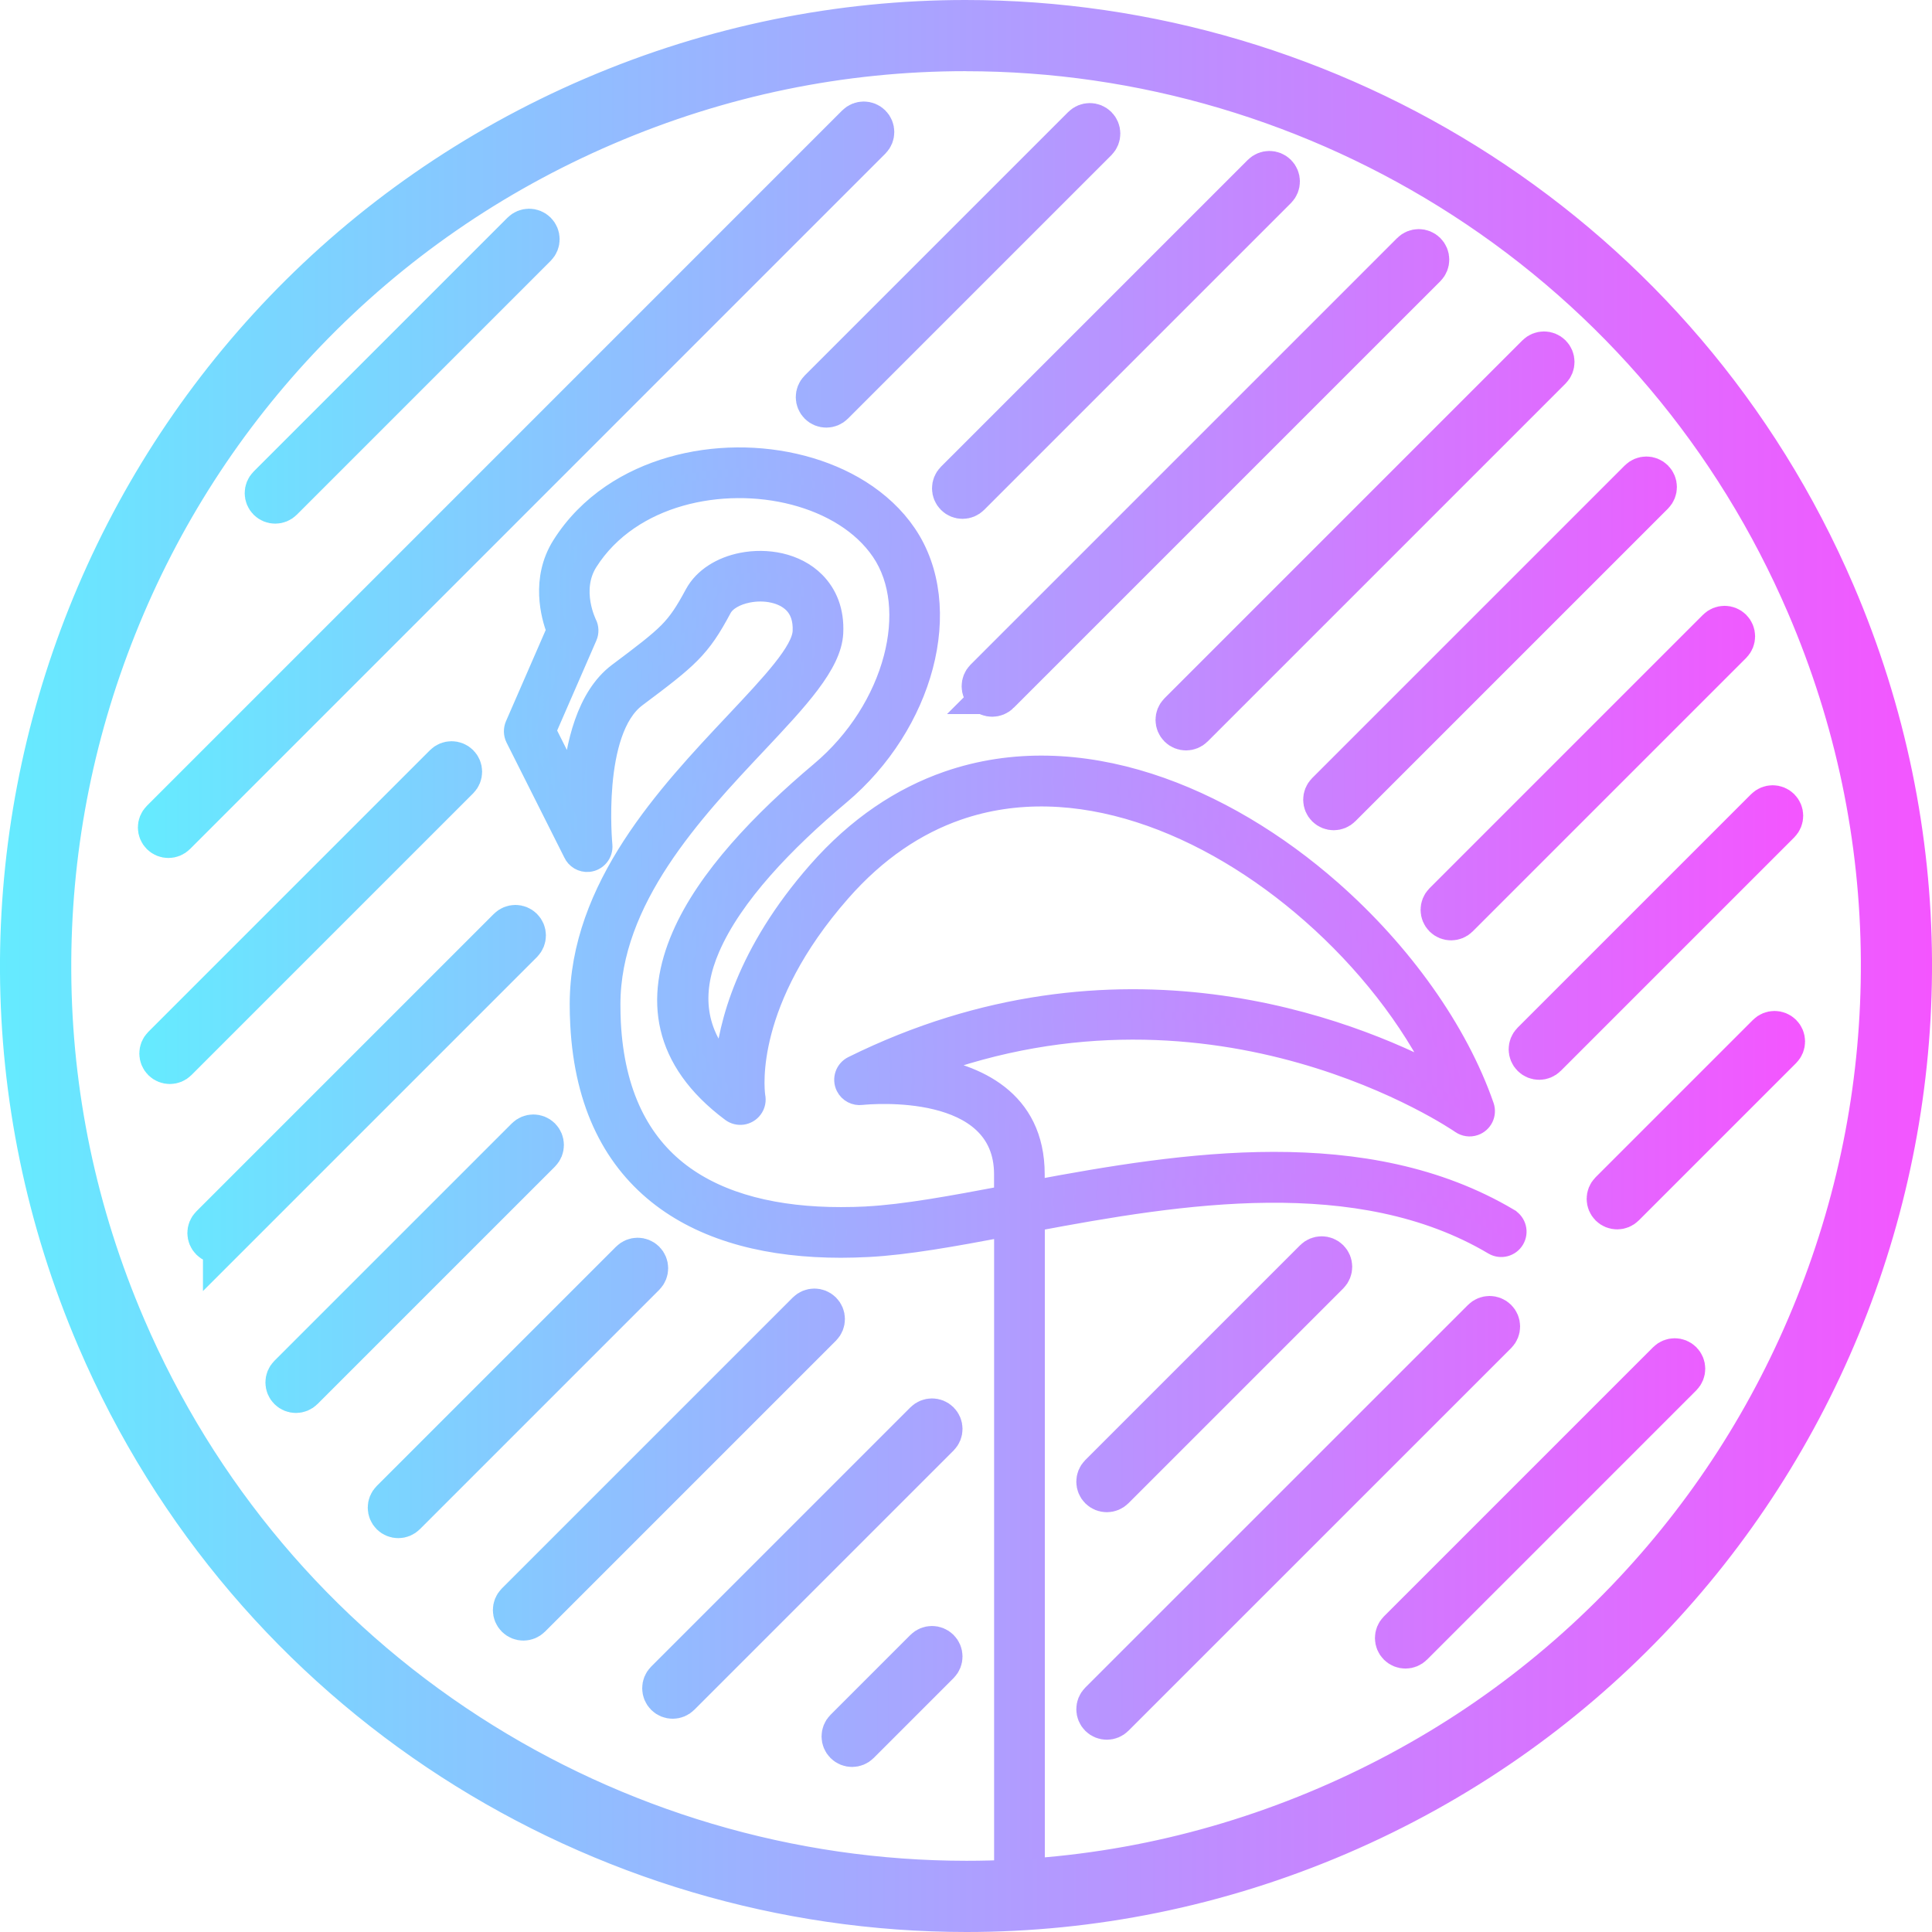
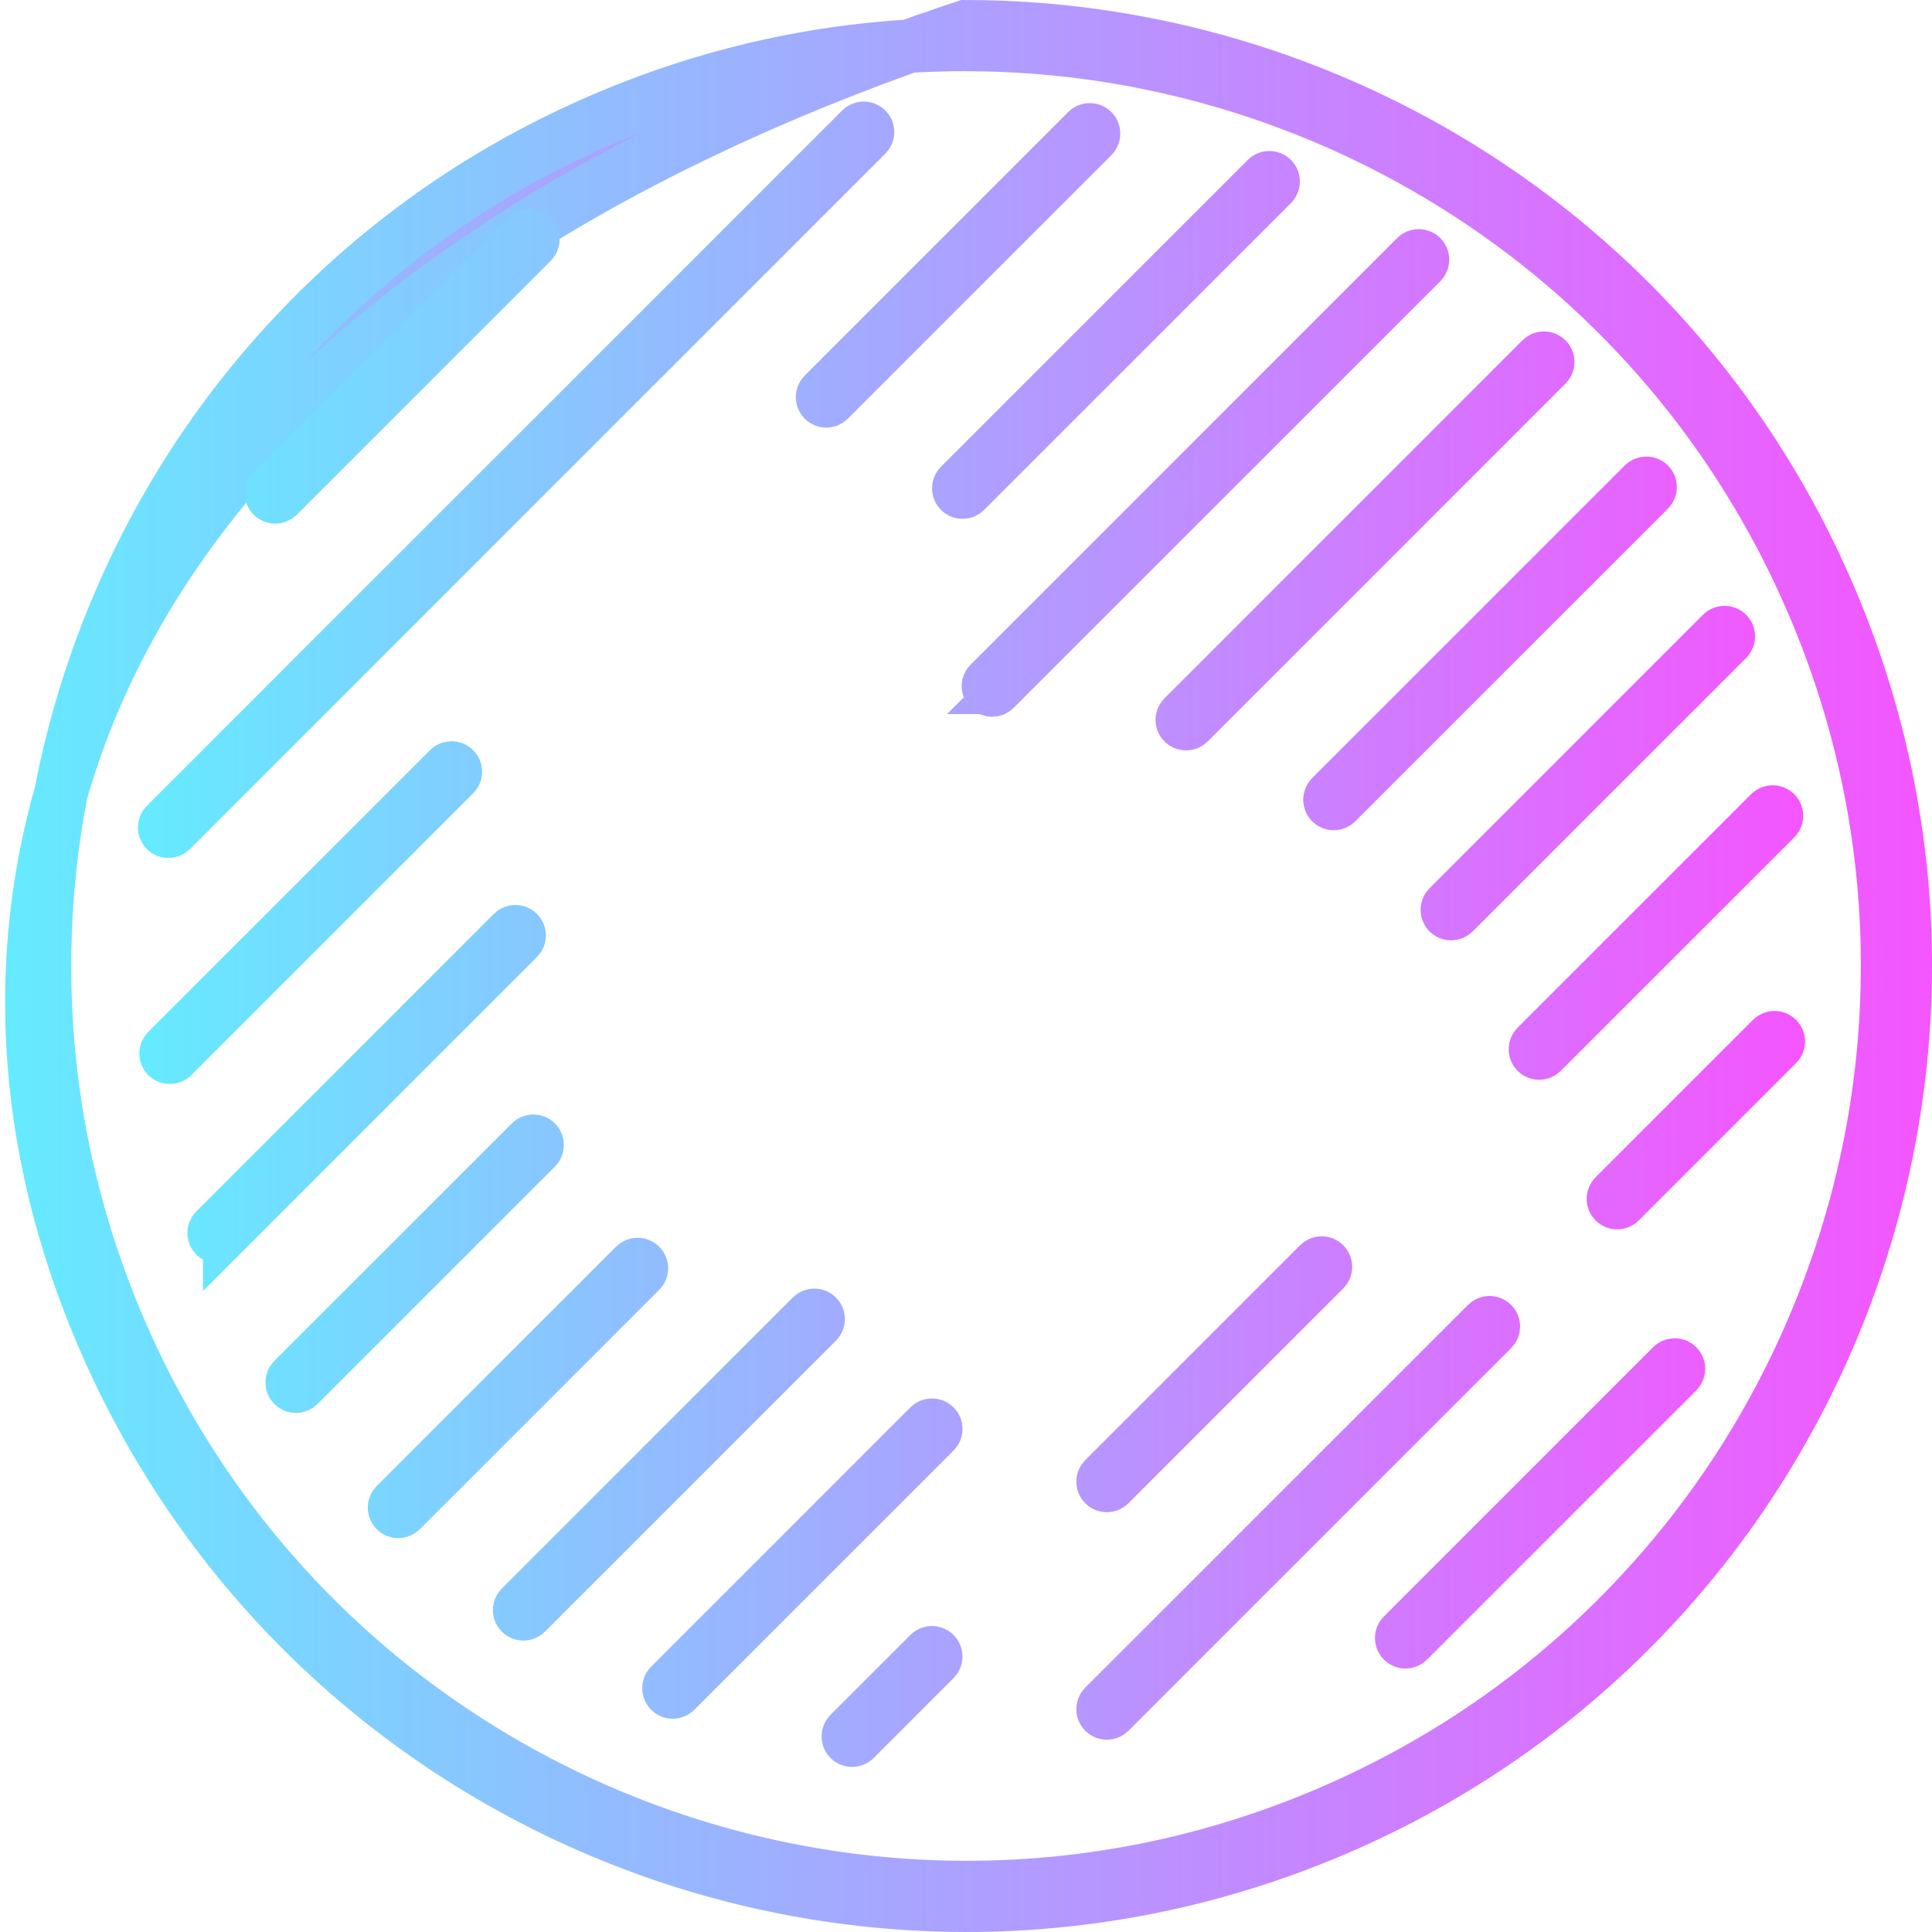
<svg xmlns="http://www.w3.org/2000/svg" xmlns:xlink="http://www.w3.org/1999/xlink" id="Layer_1" viewBox="0 0 361.91 361.91">
  <defs>
    <style>
      .cls-1 {
        fill: url(#linear-gradient-5);
        stroke: url(#linear-gradient-6);
        stroke-width: 8px;
      }

      .cls-1, .cls-2, .cls-3 {
        stroke-miterlimit: 10;
      }

      .cls-2 {
        fill: url(#linear-gradient-3);
        stroke: url(#linear-gradient-4);
        stroke-width: 10px;
      }

      .cls-3 {
        fill: url(#linear-gradient);
        stroke: url(#linear-gradient-2);
        stroke-width: 4px;
      }
    </style>
    <linearGradient id="linear-gradient" x1="29.82" y1="189.51" x2="334.12" y2="189.51" gradientUnits="userSpaceOnUse">
      <stop offset="0" stop-color="#65ebff" />
      <stop offset="1" stop-color="#f455ff" />
    </linearGradient>
    <linearGradient id="linear-gradient-2" x1="27.82" x2="336.12" xlink:href="#linear-gradient" />
    <linearGradient id="linear-gradient-3" x1="19.31" y1="113.82" x2="342.6" y2="252.62" gradientTransform="translate(0 364.17) scale(1 -1)" xlink:href="#linear-gradient" />
    <linearGradient id="linear-gradient-4" x1="0" y1="180.96" x2="361.91" y2="180.96" xlink:href="#linear-gradient" />
    <linearGradient id="linear-gradient-5" y1="175" y2="175" xlink:href="#linear-gradient" />
    <linearGradient id="linear-gradient-6" x1="25.82" y1="175" x2="338.12" y2="175" xlink:href="#linear-gradient" />
  </defs>
-   <path class="cls-3" d="M162.35,227.99c7.15-.37,16.03-2.02,25.86-3.87v-4.14c0-17.45-25.2-15.16-26.83-14.99-1.13.15-2.29-.42-2.83-1.51-.67-1.36-.11-3,1.25-3.67,49.51-24.5,93.15-6.96,109.84,1.86-5.27-10.87-13.71-21.69-23.95-30.68-9.58-8.42-20.7-15.2-32.22-18.89-11.36-3.64-23.1-4.26-34.11-.44-7.77,2.7-15.22,7.63-21.96,15.31-17.91,20.38-16.29,36.61-16.04,38.4.17.75.02,1.58-.48,2.24-.91,1.22-2.63,1.47-3.85.56-12.98-9.71-14.2-21.2-9.21-32.76,4.67-10.83,15.03-21.6,25.96-30.8,6.94-5.84,11.69-13.56,13.72-21.25,1.96-7.43,1.35-14.78-2.33-20.18-1.78-2.61-4.18-4.82-6.99-6.59-5.59-3.52-12.77-5.34-20.05-5.28-7.27.06-14.58,1.99-20.42,5.97-3.04,2.08-5.69,4.71-7.71,7.91-3.39,5.38-.19,11.7-.18,11.71.34.7.39,1.54.05,2.31l-7.71,17.7,5.13,10.22c.63-7.48,2.67-16.57,8.54-20.98,4.74-3.55,7.51-5.66,9.5-7.66,1.88-1.91,3.14-3.86,4.91-7.15,1.64-3.05,5-5.07,8.75-5.81,2.31-.46,4.81-.45,7.15.08,2.43.56,4.71,1.69,6.47,3.47,2.2,2.22,3.56,5.36,3.35,9.49-.29,5.81-6.56,12.47-14.28,20.68-11.87,12.61-27.46,29.17-27.46,48.89,0,1.28.03,2.44.08,3.47.7,13.42,5.53,22.53,13.07,28.25,7.65,5.8,18.2,8.26,30.15,8.26,1.68,0,3.29-.04,4.84-.12M289.54,197.77c-.67.67-1.76.67-2.43,0-.67-.67-.67-1.76,0-2.43l43.74-43.74c.67-.67,1.76-.67,2.43,0,.67.67.67,1.76,0,2.43l-43.74,43.74ZM208.55,278.77c-.67.67-1.76.67-2.43,0s-.67-1.76,0-2.43l40.25-40.25c.67-.67,1.76-.67,2.43,0s.67,1.76,0,2.43l-40.25,40.25ZM304.15,225.79c-.67.67-1.76.67-2.43,0s-.67-1.76,0-2.43l29.48-29.48c.67-.67,1.76-.67,2.43,0,.67.67.67,1.76,0,2.43l-29.48,29.48h0ZM208.55,321.39c-.67.67-1.76.67-2.43,0s-.67-1.76,0-2.43l71.7-71.69c.67-.67,1.76-.67,2.43,0,.67.67.67,1.76,0,2.43l-71.7,71.69ZM264.49,308.06c-.67.67-1.76.67-2.43,0s-.67-1.76,0-2.43l50.44-50.44c.67-.67,1.76-.67,2.43,0,.67.67.67,1.76,0,2.43l-50.44,50.44h0ZM52.77,93.59c-.67.67-1.76.67-2.43,0s-.67-1.76,0-2.43l47.56-47.56c.67-.67,1.76-.67,2.43,0,.67.67.67,1.76,0,2.43l-47.56,47.56h0ZM32.76,156.22c-.67.67-1.76.67-2.43,0s-.67-1.76,0-2.43L160.59,23.52c.67-.67,1.76-.67,2.43,0s.67,1.76,0,2.43L32.76,156.22ZM156,75.6c-.67.67-1.76.67-2.43,0s-.67-1.76,0-2.43l49.36-49.36c.67-.67,1.76-.67,2.43,0,.67.67.67,1.76,0,2.43l-49.36,49.36h0ZM33.03,198.56c-.67.67-1.76.67-2.43,0s-.67-1.76,0-2.43l52.78-52.78c.67-.67,1.76-.67,2.43,0s.67,1.76,0,2.43l-52.78,52.78h0ZM181.52,92.69c-.67.67-1.76.67-2.43,0s-.67-1.76,0-2.43l57.48-57.48c.67-.67,1.76-.67,2.43,0s.67,1.76,0,2.43l-57.48,57.48h0ZM42.02,232.18c-.67.67-1.75.67-2.42,0-.67-.67-.67-1.75,0-2.42l55.74-55.74c.67-.67,1.75-.67,2.42,0,.67.67.67,1.75,0,2.43l-55.74,55.74h0ZM187.07,129.76c-.67.67-1.76.67-2.43,0-.67-.67-.67-1.76,0-2.43l79.91-79.91c.67-.67,1.76-.67,2.43,0,.67.67.67,1.76,0,2.43l-79.92,79.91ZM56.65,260.18c-.67.67-1.76.67-2.43,0s-.67-1.76,0-2.43l44.48-44.48c.67-.67,1.76-.67,2.43,0s.67,1.76,0,2.43l-44.48,44.48h0ZM223.39,136.07c-.67.67-1.76.67-2.43,0s-.67-1.76,0-2.43l67.05-67.05c.67-.67,1.76-.67,2.43,0s.67,1.76,0,2.43l-67.05,67.05ZM75.82,283.63c-.67.67-1.76.67-2.43,0s-.67-1.76,0-2.43l44.84-44.84c.67-.67,1.76-.67,2.43,0s.67,1.76,0,2.43l-44.84,44.84ZM251.05,151.02c-.67.67-1.76.67-2.43,0-.67-.67-.67-1.76,0-2.43l58.57-58.57c.67-.67,1.76-.67,2.43,0s.67,1.76,0,2.43l-58.56,58.56h0ZM99.26,302.82c-.67.67-1.76.67-2.43,0-.67-.67-.67-1.76,0-2.43l54.51-54.51c.67-.67,1.76-.67,2.43,0s.67,1.76,0,2.43l-54.51,54.51h0ZM273.04,171.65c-.67.67-1.76.67-2.43,0s-.67-1.76,0-2.43l51.23-51.23c.67-.67,1.76-.67,2.43,0s.67,1.76,0,2.43l-51.23,51.23ZM127.23,317.46c-.67.67-1.76.67-2.43,0s-.67-1.76,0-2.43l48.57-48.57c.67-.67,1.76-.67,2.43,0s.67,1.76,0,2.43l-48.57,48.57h0ZM160.83,326.49c-.67.67-1.76.67-2.43,0s-.67-1.76,0-2.43l14.97-14.97c.67-.67,1.76-.67,2.43,0s.67,1.76,0,2.43l-14.97,14.97ZM282.61,228.36c1.31.77,1.74,2.45.97,3.76-.77,1.31-2.46,1.74-3.76.97-25.39-15.06-58.81-9.55-86.1-4.43v124.58c0,1.52-1.23,2.75-2.75,2.75s-2.75-1.23-2.75-2.75v-123.54c-9.61,1.81-18.31,3.39-25.58,3.77-1.82.09-3.53.14-5.12.14-13.07,0-24.76-2.8-33.46-9.4-8.81-6.69-14.45-17.13-15.24-32.33-.07-1.31-.1-2.56-.1-3.75,0-21.88,16.45-39.35,28.96-52.65,6.96-7.4,12.61-13.4,12.8-17.18.12-2.43-.59-4.19-1.76-5.37-.99-.99-2.33-1.65-3.8-1.98-1.56-.36-3.26-.36-4.85-.04-2.25.45-4.18,1.5-4.99,3.02-2.02,3.77-3.51,6.04-5.84,8.4-2.24,2.26-5.15,4.48-10.12,8.2-8.47,6.35-6.41,27.76-6.4,27.82.14,1.51-.98,2.84-2.48,2.98-1.19.11-2.27-.56-2.74-1.59l-10.82-21.53c-.38-.76-.37-1.6-.06-2.32h0l7.75-17.79c-1.04-2.74-2.95-9.6.98-15.84,2.44-3.88,5.62-7.05,9.26-9.53,6.77-4.61,15.17-6.85,23.47-6.92,8.29-.07,16.55,2.04,23.02,6.11,3.44,2.17,6.39,4.89,8.6,8.14,4.62,6.79,5.46,15.75,3.1,24.68-2.3,8.71-7.66,17.45-15.5,24.04-10.37,8.72-20.15,18.83-24.44,28.77-3.32,7.69-3.17,15.35,3.03,22.21.66-7.65,3.97-21.18,17.36-36.44,7.4-8.43,15.66-13.87,24.31-16.88,12.22-4.24,25.14-3.59,37.57.39,12.26,3.93,24.05,11.1,34.16,19.99,13.26,11.65,23.69,26.28,28.6,40.43.49,1.43-.27,2.99-1.7,3.48-.86.3-1.76.14-2.45-.33-.8-.55-45.46-31.14-100.41-10.52,9.31,1.42,20.37,6.06,20.37,20.08v3.1c28.01-5.24,62.09-10.62,88.9,5.28h0Z" />
-   <path class="cls-2" d="M180.88,8.34c16.59,0,33.1,2.4,49.07,7.14,15.86,4.71,30.94,11.64,44.83,20.61,28.79,18.6,51.18,45.16,64.76,76.78,9.19,21.41,13.92,43.98,14.04,67.07.12,22.31-4.03,44.18-12.34,65-8.31,20.82-20.36,39.53-35.82,55.63-16,16.66-34.97,29.77-56.37,38.96-21.7,9.32-44.58,14.04-68,14.04-16.59,0-33.1-2.4-49.07-7.14-15.86-4.71-30.95-11.64-44.83-20.61-28.79-18.6-51.18-45.16-64.76-76.79-9.19-21.41-13.92-43.98-14.04-67.07-.12-22.31,4.03-44.18,12.34-65,8.31-20.82,20.36-39.53,35.82-55.63,16-16.66,34.97-29.77,56.37-38.96,21.7-9.32,44.58-14.04,68.01-14.04h0M180.87,5c-23.15,0-46.7,4.6-69.32,14.31C22.28,57.64-19.02,161.09,19.31,250.36c28.61,66.65,93.52,106.55,161.73,106.55,23.15,0,46.7-4.6,69.32-14.31,89.27-38.33,130.57-141.77,92.24-231.04C313.98,44.91,249.08,5,180.87,5h0Z" />
+   <path class="cls-2" d="M180.88,8.34c16.59,0,33.1,2.4,49.07,7.14,15.86,4.71,30.94,11.64,44.83,20.61,28.79,18.6,51.18,45.16,64.76,76.78,9.19,21.41,13.92,43.98,14.04,67.07.12,22.31-4.03,44.18-12.34,65-8.31,20.82-20.36,39.53-35.82,55.63-16,16.66-34.97,29.77-56.37,38.96-21.7,9.32-44.58,14.04-68,14.04-16.59,0-33.1-2.4-49.07-7.14-15.86-4.71-30.95-11.64-44.83-20.61-28.79-18.6-51.18-45.16-64.76-76.79-9.19-21.41-13.92-43.98-14.04-67.07-.12-22.31,4.03-44.18,12.34-65,8.31-20.82,20.36-39.53,35.82-55.63,16-16.66,34.97-29.77,56.37-38.96,21.7-9.32,44.58-14.04,68.01-14.04h0M180.87,5C22.28,57.64-19.02,161.09,19.31,250.36c28.61,66.65,93.52,106.55,161.73,106.55,23.15,0,46.7-4.6,69.32-14.31,89.27-38.33,130.57-141.77,92.24-231.04C313.98,44.91,249.08,5,180.87,5h0Z" />
  <path class="cls-1" d="M289.54,197.77c-.67.67-1.76.67-2.43,0-.67-.67-.67-1.76,0-2.43l43.74-43.74c.67-.67,1.76-.67,2.43,0,.67.67.67,1.76,0,2.43l-43.74,43.74ZM208.55,278.77c-.67.67-1.76.67-2.43,0s-.67-1.76,0-2.43l40.25-40.25c.67-.67,1.76-.67,2.43,0s.67,1.76,0,2.43l-40.25,40.25ZM304.15,225.79c-.67.67-1.76.67-2.43,0s-.67-1.76,0-2.43l29.48-29.48c.67-.67,1.76-.67,2.43,0,.67.67.67,1.76,0,2.43l-29.48,29.48h0ZM208.55,321.39c-.67.67-1.76.67-2.43,0s-.67-1.76,0-2.43l71.7-71.69c.67-.67,1.76-.67,2.43,0,.67.67.67,1.76,0,2.43l-71.7,71.69ZM264.49,308.06c-.67.67-1.76.67-2.43,0s-.67-1.76,0-2.43l50.44-50.44c.67-.67,1.76-.67,2.43,0,.67.67.67,1.76,0,2.43l-50.44,50.44h0ZM52.77,93.59c-.67.67-1.76.67-2.43,0s-.67-1.76,0-2.43l47.56-47.56c.67-.67,1.76-.67,2.43,0,.67.67.67,1.76,0,2.43l-47.56,47.56h0ZM32.76,156.22c-.67.67-1.76.67-2.43,0s-.67-1.76,0-2.43L160.59,23.52c.67-.67,1.76-.67,2.43,0s.67,1.76,0,2.43L32.76,156.22ZM156,75.6c-.67.67-1.76.67-2.43,0s-.67-1.76,0-2.43l49.36-49.36c.67-.67,1.76-.67,2.43,0,.67.67.67,1.76,0,2.43l-49.36,49.36h0ZM33.03,198.56c-.67.67-1.76.67-2.43,0s-.67-1.76,0-2.43l52.78-52.78c.67-.67,1.76-.67,2.43,0s.67,1.76,0,2.43l-52.78,52.78h0ZM181.52,92.69c-.67.67-1.76.67-2.43,0s-.67-1.76,0-2.43l57.48-57.48c.67-.67,1.76-.67,2.43,0s.67,1.76,0,2.43l-57.48,57.48h0ZM42.02,232.18c-.67.67-1.75.67-2.42,0-.67-.67-.67-1.75,0-2.42l55.74-55.74c.67-.67,1.75-.67,2.42,0,.67.67.67,1.75,0,2.43l-55.74,55.74h0ZM187.07,129.76c-.67.67-1.76.67-2.43,0-.67-.67-.67-1.76,0-2.43l79.91-79.91c.67-.67,1.76-.67,2.43,0,.67.67.67,1.76,0,2.43l-79.92,79.91ZM56.65,260.18c-.67.67-1.76.67-2.43,0s-.67-1.76,0-2.43l44.48-44.48c.67-.67,1.76-.67,2.43,0s.67,1.76,0,2.43l-44.48,44.48h0ZM223.39,136.07c-.67.67-1.76.67-2.43,0s-.67-1.76,0-2.43l67.05-67.05c.67-.67,1.76-.67,2.43,0s.67,1.76,0,2.43l-67.05,67.05ZM75.82,283.63c-.67.67-1.76.67-2.43,0s-.67-1.76,0-2.43l44.84-44.84c.67-.67,1.76-.67,2.43,0s.67,1.76,0,2.43l-44.84,44.84ZM251.05,151.02c-.67.67-1.76.67-2.43,0-.67-.67-.67-1.76,0-2.43l58.57-58.57c.67-.67,1.76-.67,2.43,0s.67,1.76,0,2.43l-58.56,58.56h0ZM99.26,302.82c-.67.67-1.76.67-2.43,0-.67-.67-.67-1.76,0-2.43l54.51-54.51c.67-.67,1.76-.67,2.43,0s.67,1.76,0,2.43l-54.51,54.51h0ZM273.04,171.65c-.67.67-1.76.67-2.43,0s-.67-1.76,0-2.43l51.23-51.23c.67-.67,1.76-.67,2.43,0s.67,1.76,0,2.43l-51.23,51.23ZM127.23,317.46c-.67.67-1.76.67-2.43,0s-.67-1.76,0-2.43l48.57-48.57c.67-.67,1.76-.67,2.43,0s.67,1.76,0,2.43l-48.57,48.57h0ZM160.83,326.49c-.67.67-1.76.67-2.43,0s-.67-1.76,0-2.43l14.97-14.97c.67-.67,1.76-.67,2.43,0s.67,1.76,0,2.43l-14.97,14.97Z" />
</svg>